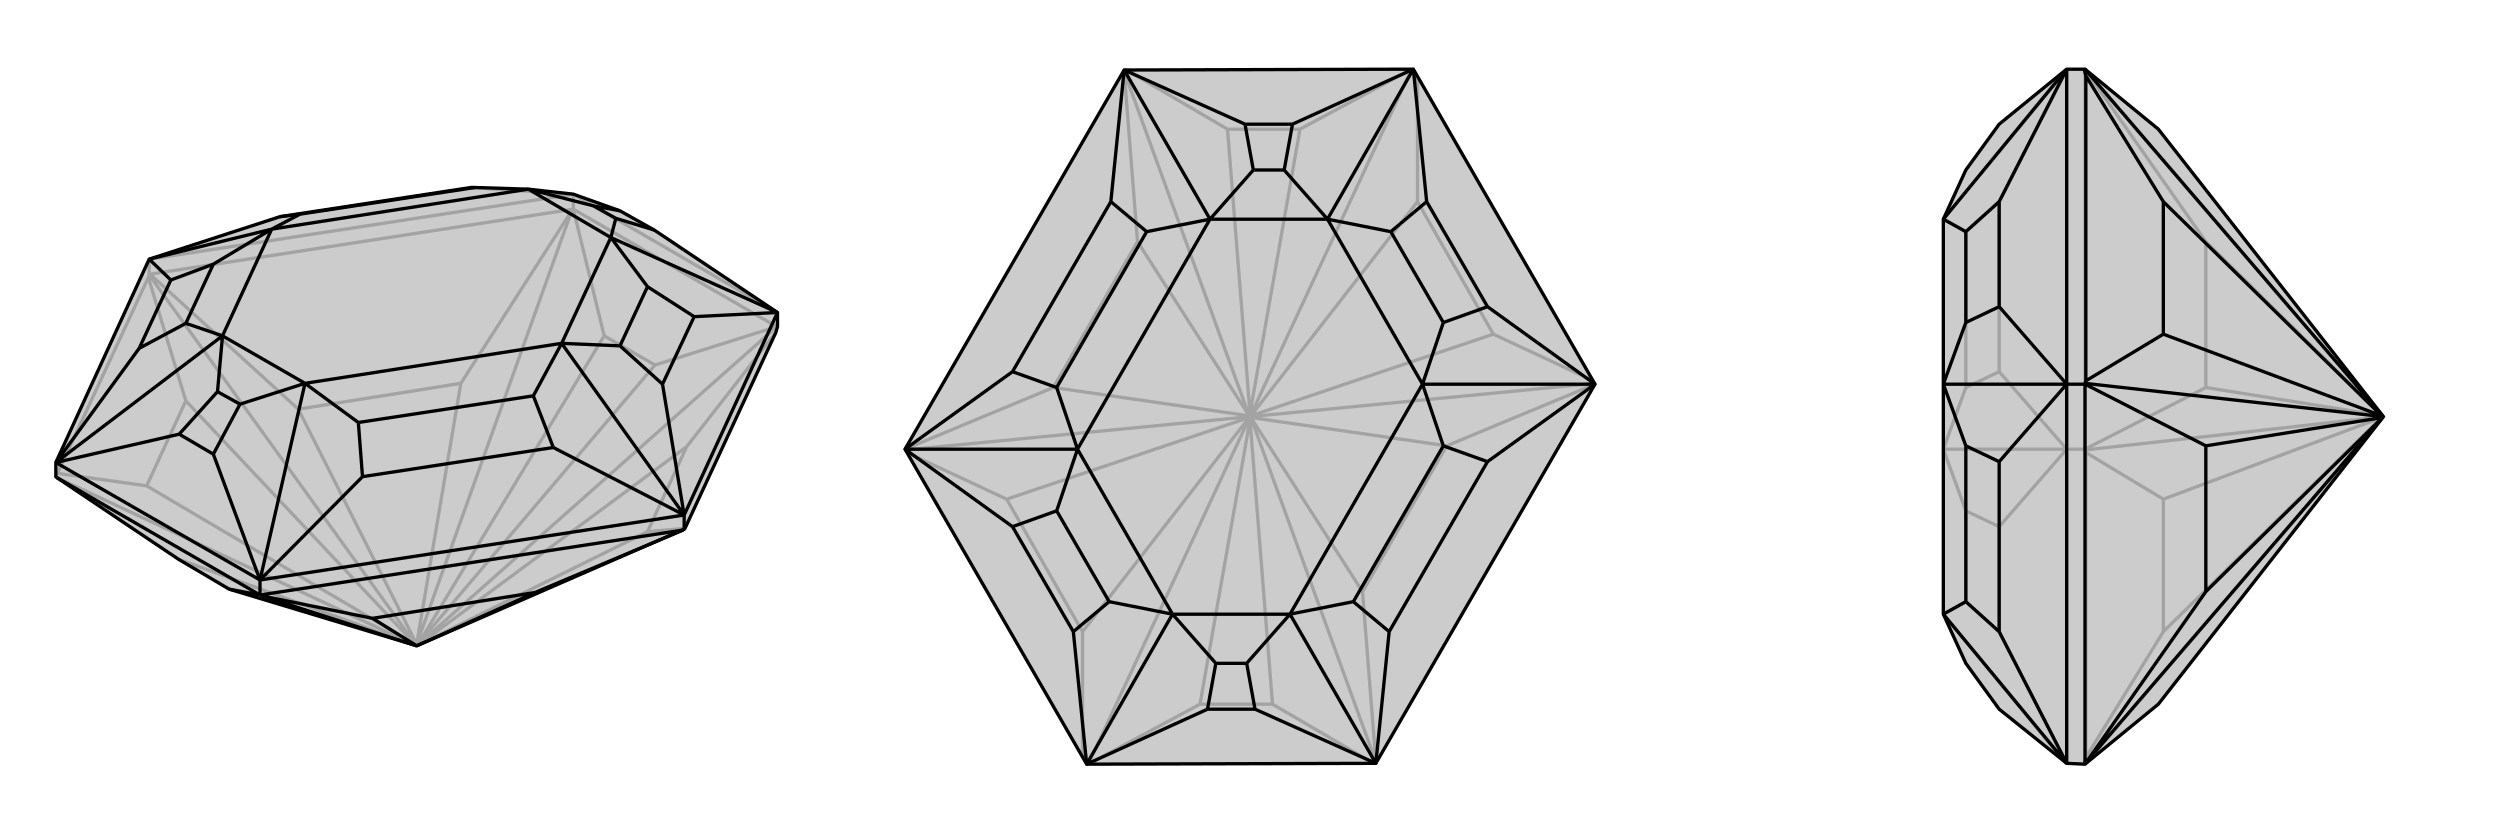
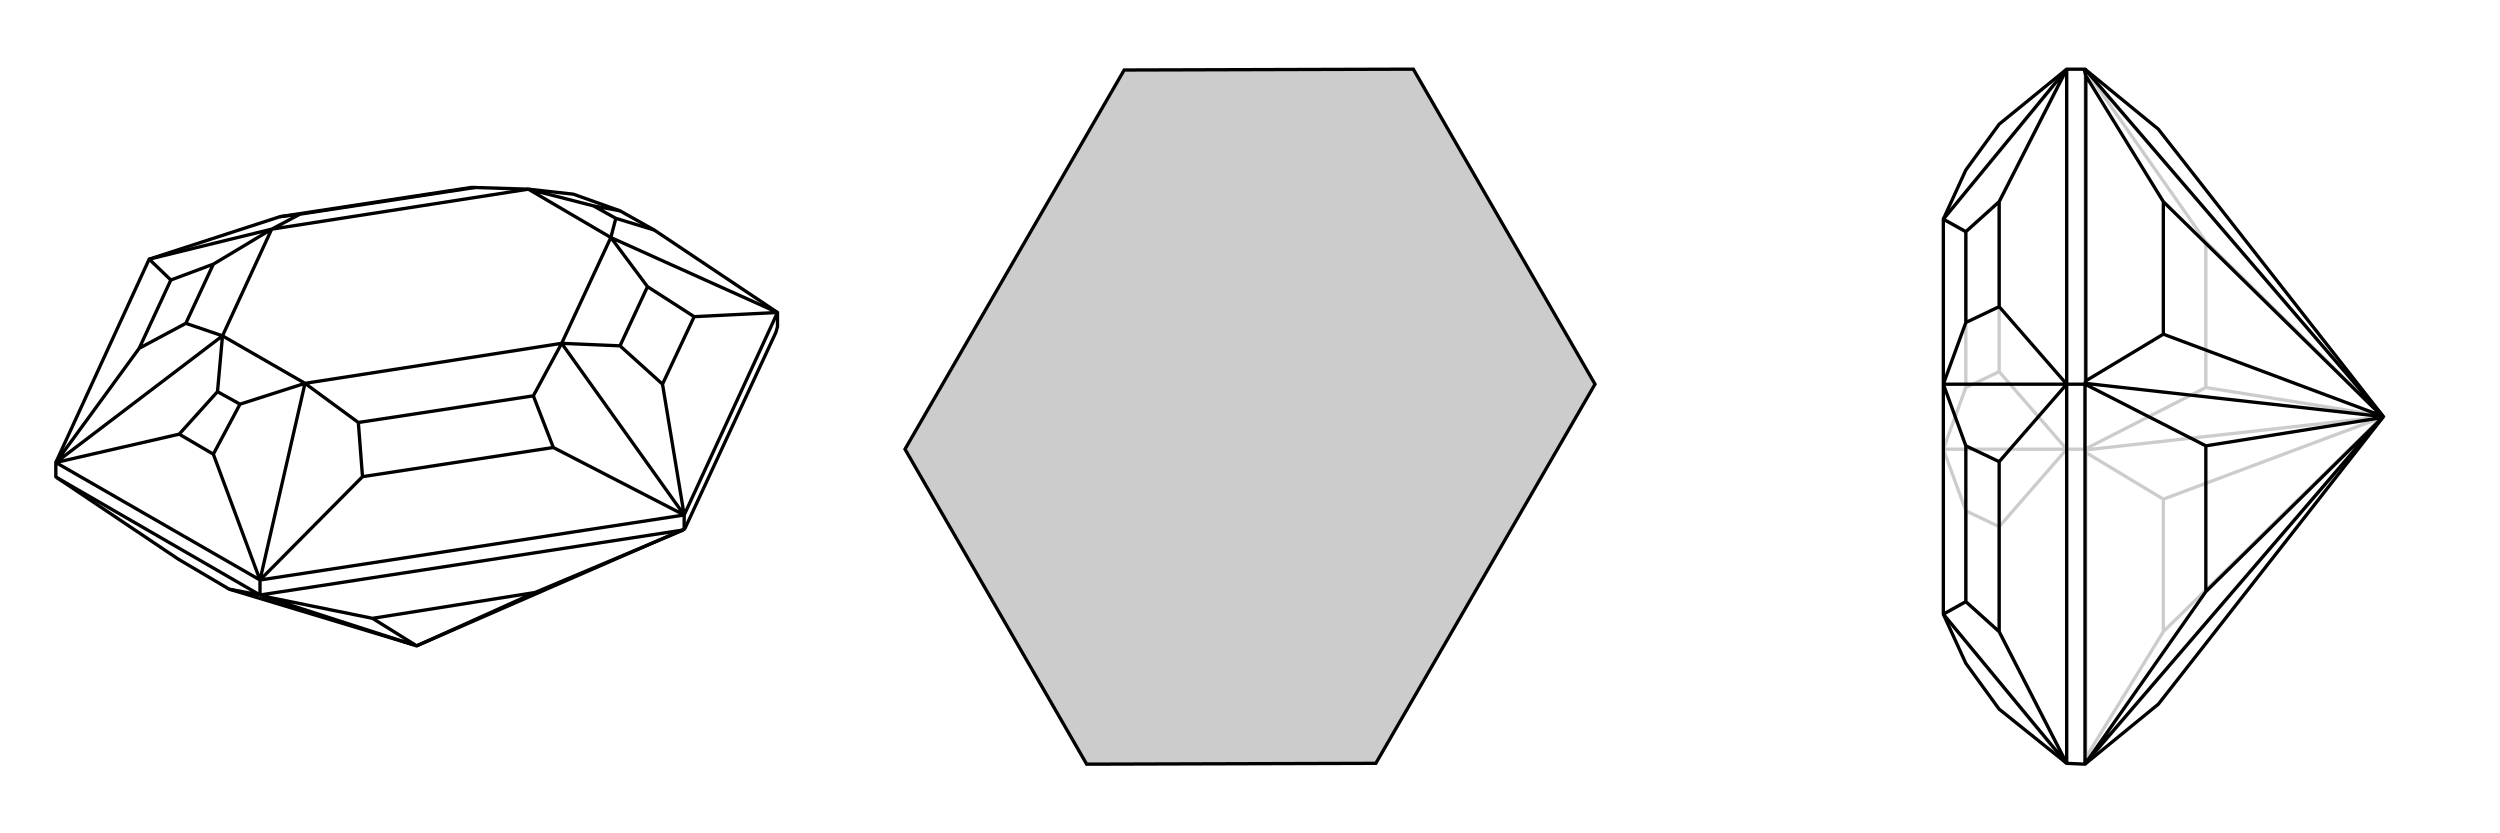
<svg xmlns="http://www.w3.org/2000/svg" viewBox="0 0 3000 1000">
  <g stroke="currentColor" stroke-width="4" fill="none" transform="translate(0 -19)">
-     <path fill="currentColor" stroke="none" fill-opacity=".2" d="M497,793L275,726L214,690L68,592L68,592L67,591L67,574L179,330L336,279L565,244L570,244L634,246L688,252L744,272L785,295L933,394L933,411L931,418L822,653L821,654L500,794z" />
-     <path stroke-opacity=".2" d="M500,794L503,790M500,794L500,792M500,794L179,349M500,794L68,592M500,794L498,792M500,794L932,411M500,794L502,793M500,792L686,272M498,792L223,500M498,792L176,602M502,793L777,657M502,793L824,555M500,792L358,510M500,792L553,479M503,790L725,422M503,790L786,457M497,793L214,690M725,422L688,270M786,457L932,411M725,422L786,457M686,272L688,270M358,510L180,348M686,272L553,479M358,510L553,479M223,500L178,352M176,602L69,587M223,500L176,602M777,657L822,653M824,555L931,418M777,657L824,555M688,270L688,270M932,411L932,411M932,411L933,411M688,270L932,411M180,348L179,348M688,270L180,348M688,270L688,252M179,349L178,352M179,349L179,348M69,587L67,591M178,352L69,587M179,348L179,330M933,394L688,252M179,330L688,252M688,252L565,244" />
    <path d="M497,793L275,726L214,690L68,592L68,592L67,591L67,574L179,330L336,279L565,244L570,244L634,246L688,252L744,272L785,295L933,394L933,411L931,418L822,653L821,654L500,794z" />
    <path d="M500,794L500,794M500,794L314,734M500,794L642,730M500,794L447,761M275,726L312,733M314,734L312,733M642,730L820,655M314,734L447,761M642,730L447,761M312,733L312,733M312,733L68,592M820,655L821,654M312,733L820,655M312,733L312,715M821,654L821,654M821,654L821,637M67,574L312,715M933,394L821,637M821,637L312,715M215,540L256,564M167,437L205,355M833,399L795,480M664,556L435,591M261,489L288,504M739,281L712,266M223,407L256,336M777,363L744,434M360,276L570,244M640,494L430,526M215,540L67,574M215,540L261,489M261,489L267,422M785,295L739,281M739,281L733,304M67,574L167,437M167,437L223,407M223,407L267,422M67,574L267,422M933,394L833,399M833,399L777,363M777,363L733,304M933,394L733,304M179,330L205,355M205,355L256,336M256,336L326,294M821,637L795,480M795,480L744,434M744,434L674,431M336,279L360,276M360,276L326,294M179,330L326,294M821,637L664,556M664,556L640,494M640,494L674,431M821,637L674,431M312,715L435,591M435,591L430,526M430,526L366,479M744,272L712,266M634,246L712,266M312,715L256,564M256,564L288,504M366,479L288,504M312,715L366,479M267,422L366,479M733,304L634,246M267,422L326,294M733,304L674,431M634,246L326,294M366,479L674,431" />
  </g>
  <g stroke="currentColor" stroke-width="4" fill="none" transform="translate(1000 0)">
    <path fill="currentColor" stroke="none" fill-opacity=".2" d="M86,539L349,84L696,83L914,461L651,916L304,917z" />
-     <path stroke-opacity=".2" d="M500,500L500,504M500,500L500,496M500,500L499,499M500,500L86,540M500,500L501,501M500,500L914,460M500,500L306,917M500,500L499,501M500,500L694,83M500,500L501,499M499,499L349,86M501,501L651,914M499,501L208,599M499,501L299,758M501,499L792,401M501,499L701,242M499,499L264,465M499,499L365,290M501,501L736,535M501,501L635,710M500,496L473,155M500,496L560,155M500,504L527,845M500,504L440,845M473,155L350,83M560,155L694,83M473,155L560,155M527,845L650,917M440,845L306,917M527,845L440,845M349,86L349,83M264,465L86,539M349,86L365,290M264,465L365,290M651,914L651,917M736,535L914,461M651,914L635,710M736,535L635,710M208,599L88,543M299,758L299,909M208,599L299,758M792,401L912,457M701,242L701,91M792,401L701,242" />
    <path d="M86,539L349,84L696,83L914,461L651,916L304,917z" />
-     <path d="M449,851L506,851M551,149L494,149M288,758L215,632M712,242L785,368M215,446L333,242M785,554L667,758M459,796L496,796M541,204L504,204M331,722L268,613M669,278L732,387M268,465L376,278M732,535L624,722M449,851L304,917M449,851L459,796M459,796L407,737M551,149L696,83M551,149L541,204M541,204L593,263M304,917L288,758M288,758L331,722M331,722L407,737M304,917L407,737M696,83L712,242M712,242L669,278M669,278L593,263M696,83L593,263M86,539L215,632M215,632L268,613M268,613L293,539M914,461L785,368M785,368L732,387M732,387L707,461M86,539L215,446M215,446L268,465M268,465L293,539M86,539L293,539M914,461L785,554M785,554L732,535M732,535L707,461M914,461L707,461M349,84L333,242M333,242L376,278M376,278L452,263M651,916L667,758M667,758L624,722M624,722L548,737M349,84L494,149M494,149L504,204M452,263L504,204M349,84L452,263M651,916L506,851M506,851L496,796M548,737L496,796M651,916L548,737M407,737L548,737M593,263L452,263M407,737L293,539M593,263L707,461M452,263L293,539M548,737L707,461" />
  </g>
  <g stroke="currentColor" stroke-width="4" fill="none" transform="translate(2000 0)">
-     <path fill="currentColor" stroke="none" fill-opacity=".2" d="M857,496L590,155L502,83L502,83L501,83L480,83L399,149L359,204L332,263L332,461L332,737L359,796L399,851L480,916L502,917L502,917L590,845L857,504L860,500z" />
    <path stroke-opacity=".2" d="M860,500L859,499M860,500L502,540M860,500L502,917M860,500L858,501M859,499L504,86M858,501L596,599M858,501L596,758M859,499L647,465M859,499L647,290M504,86L502,83M647,465L502,539M504,86L647,290M647,465L647,290M596,599L503,543M596,758L503,909M596,599L596,758M502,539L502,539M502,83L502,539M502,540L503,543M502,540L502,539M503,909L501,917M503,543L503,909M502,539L480,539M480,917L480,539M480,539L480,84M399,758L399,632M399,446L399,242M359,722L359,613M359,465L359,278M480,917L399,758M399,758L359,722M359,722L332,737M480,917L332,737M480,539L399,632M399,632L359,613M359,613L332,539M480,539L399,446M399,446L359,465M359,465L332,539M480,539L332,539M480,84L399,242M399,242L359,278M359,278L332,263M480,84L332,263" />
    <path d="M857,496L590,155L502,83L502,83L501,83L480,83L399,149L359,204L332,263L332,461L332,737L359,796L399,851L480,916L502,917L502,917L590,845L857,504L860,500z" />
    <path d="M860,500L859,501M860,500L502,460M860,500L502,83M860,500L858,499M859,501L504,914M858,499L596,401M858,499L596,242M859,501L647,535M859,501L647,710M504,914L502,917M647,535L502,461M504,914L647,710M647,535L647,710M596,401L503,457M596,242L503,91M596,401L596,242M502,461L502,461M502,917L502,461M502,460L503,457M502,460L502,461M503,91L501,83M503,457L503,91M502,461L480,461M480,83L480,461M480,461L480,916M399,242L399,368M399,554L399,758M359,278L359,387M359,535L359,722M480,83L399,242M399,242L359,278M359,278L332,263M480,83L332,263M480,461L399,368M399,368L359,387M359,387L332,461M480,461L399,554M399,554L359,535M359,535L332,461M480,461L332,461M480,916L399,758M399,758L359,722M359,722L332,737M480,916L332,737" />
  </g>
</svg>